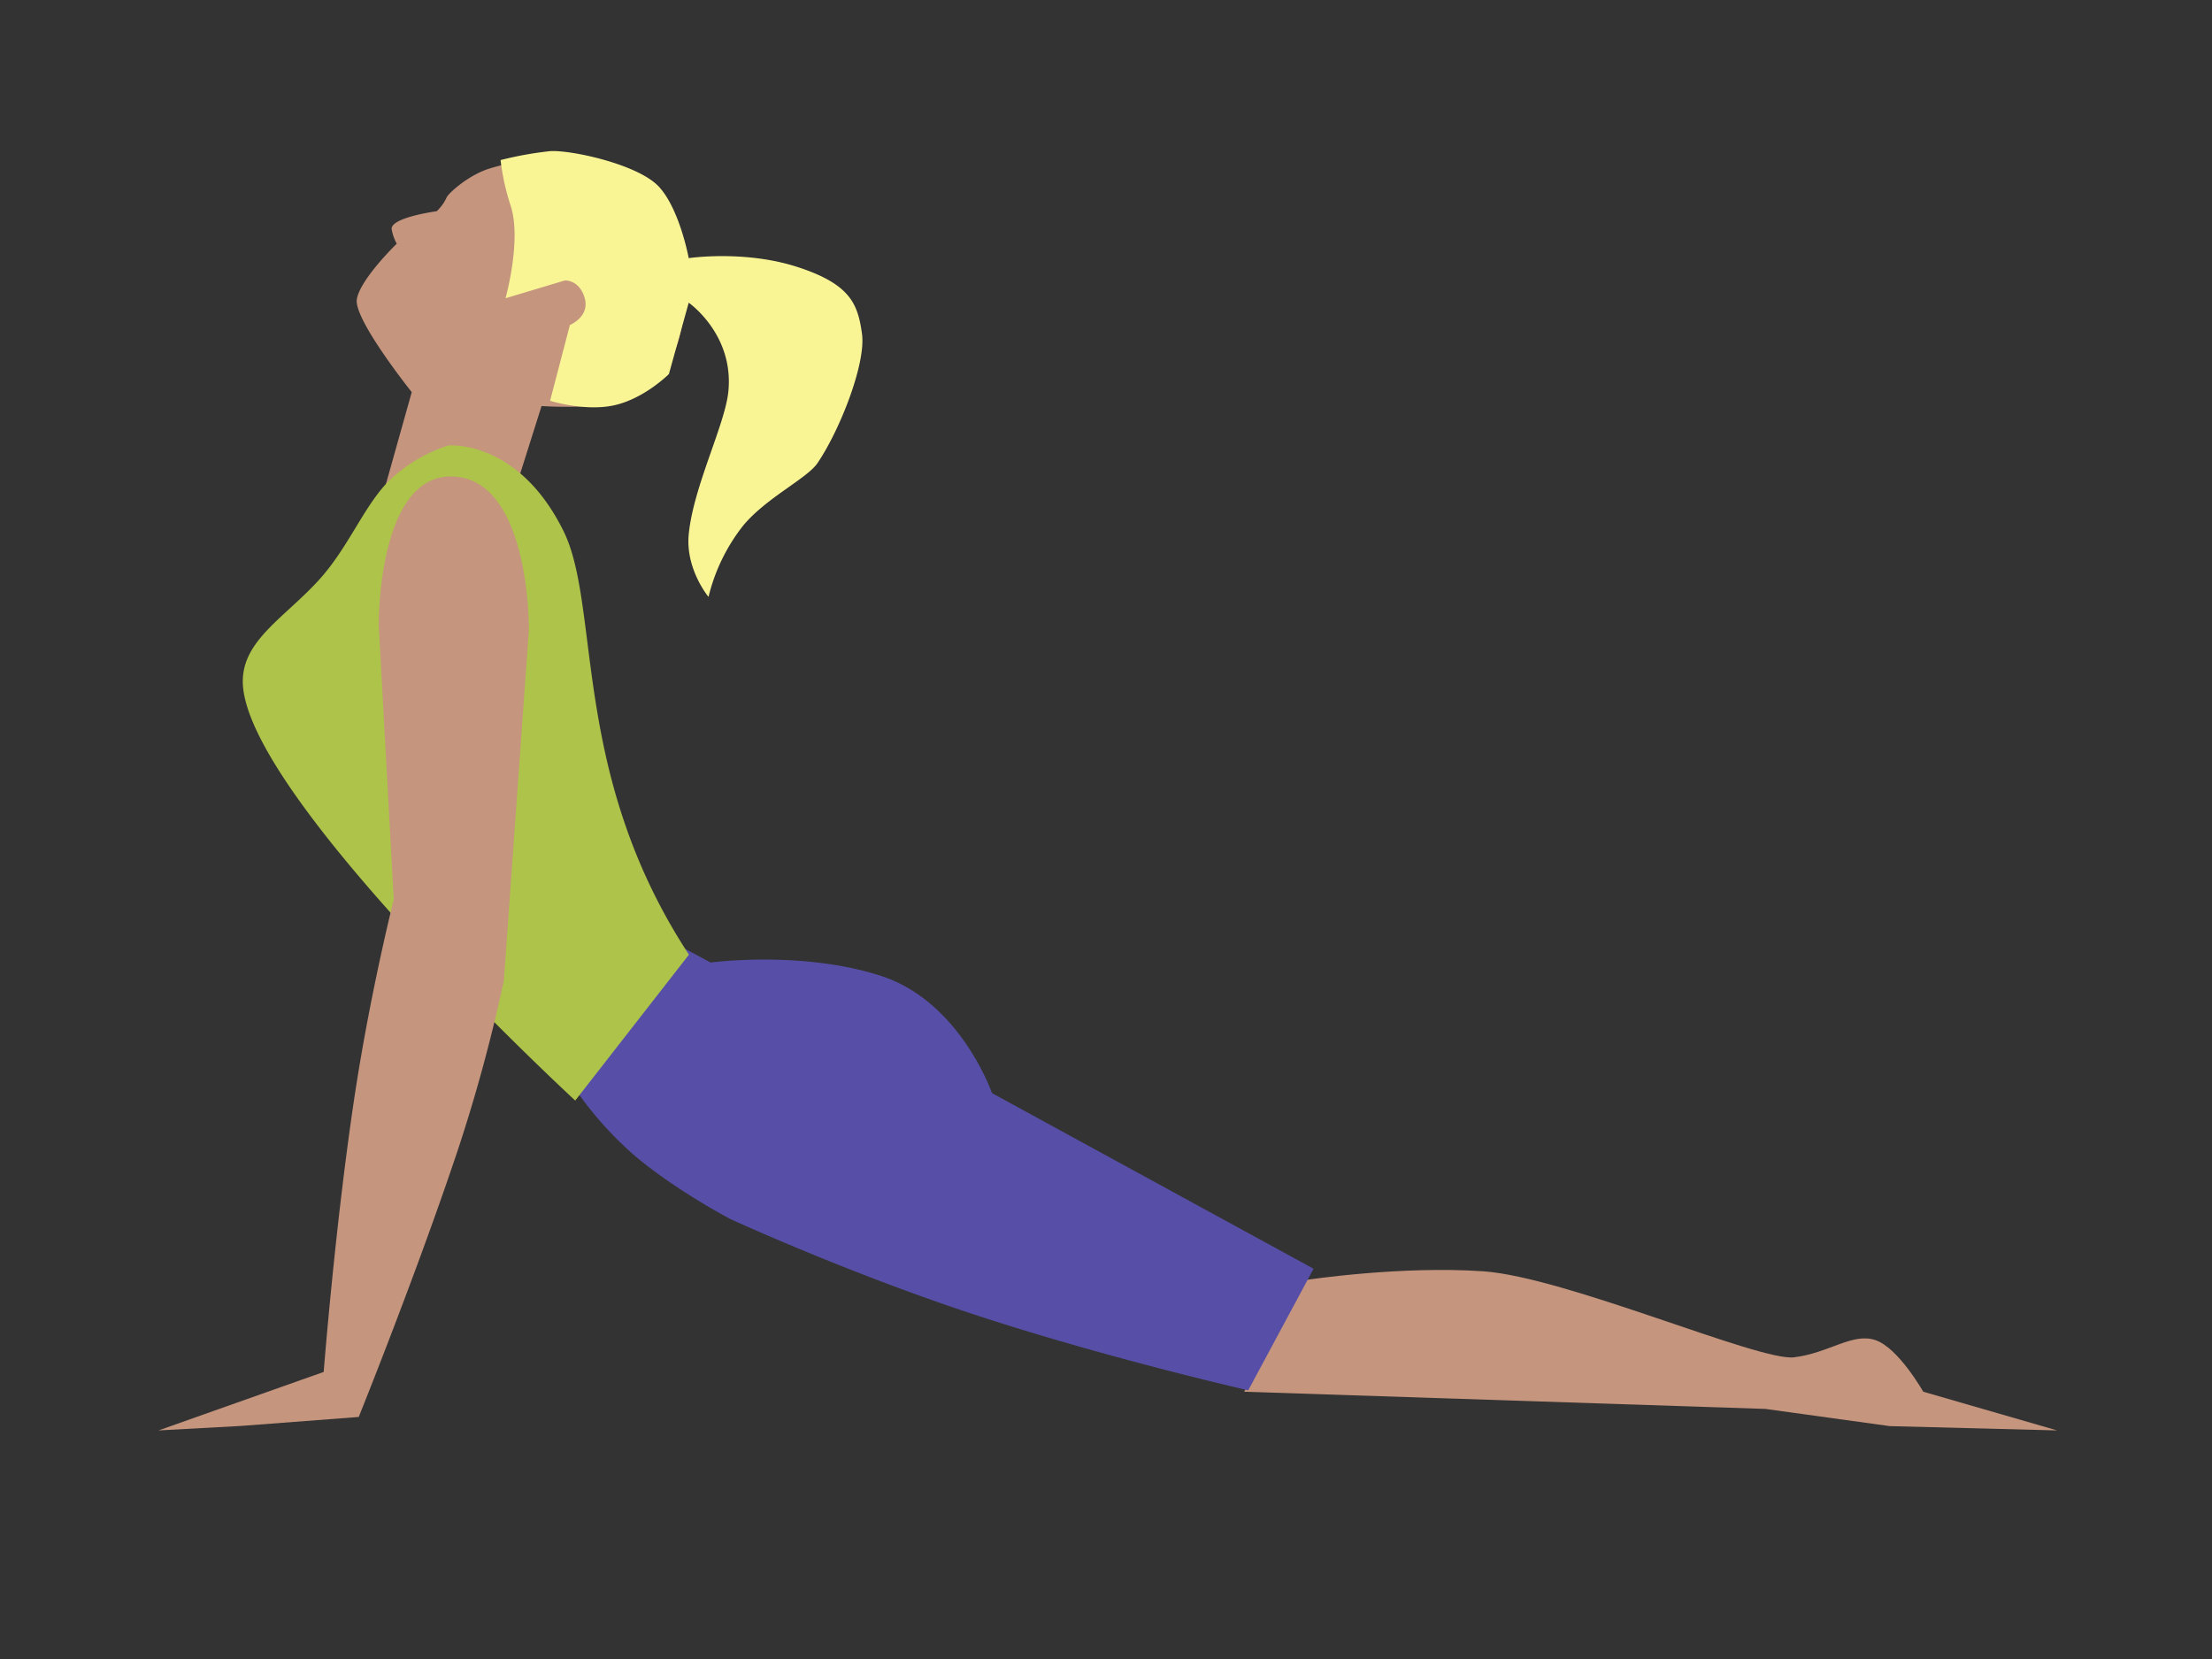
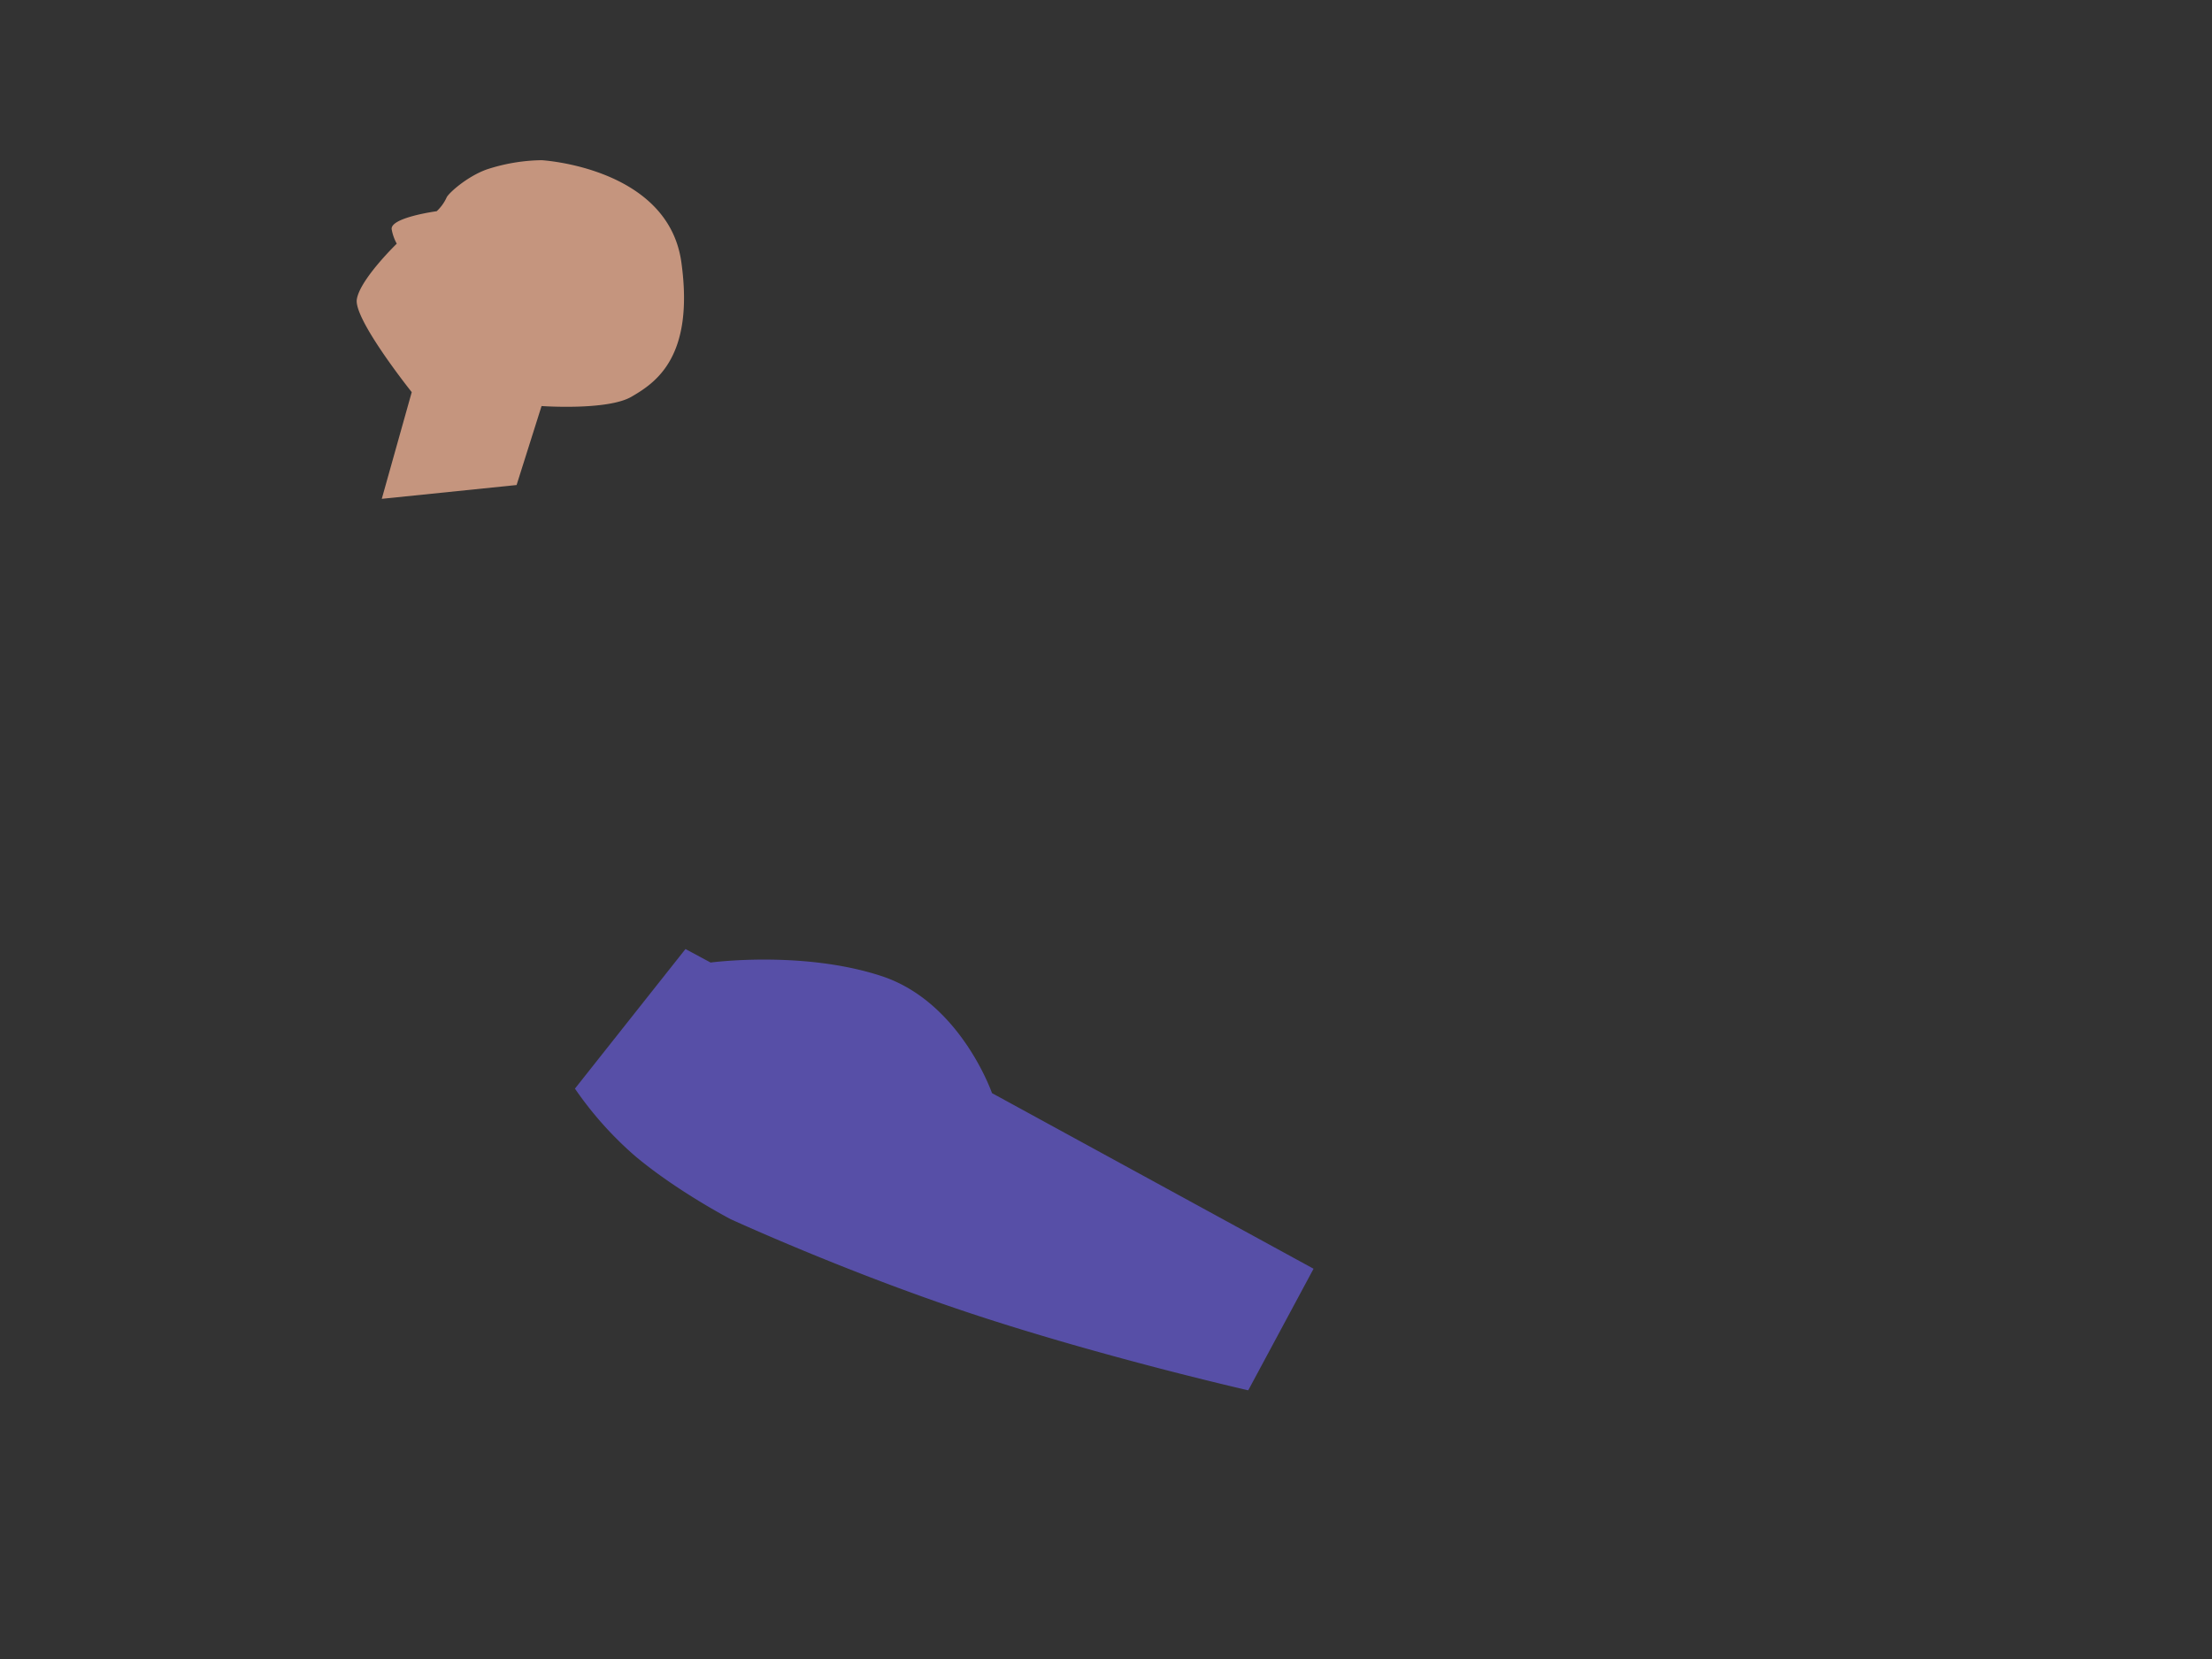
<svg xmlns="http://www.w3.org/2000/svg" id="yoga_copy" data-name="yoga copy" width="600" height="450" viewBox="0 0 600 450">
  <rect x="0" y="0" width="600" height="450" fill="#333333" stroke="none" />
  <defs>
    <style>
      .cls-1 {
        fill: #c5957e;
      }

      .cls-1, .cls-2, .cls-3, .cls-4 {
        fill-rule: evenodd;
      }

      .cls-2 {
        fill: #574fa7;
      }

      .cls-3 {
        fill: #adc349;
      }

      .cls-4 {
        fill: #f9f595;
      }
    </style>
  </defs>
  <path id="yogahead_1" data-name="yogahead 1" class="cls-1" d="M103.557,135.306l8.126-28.938S95.924,86.651,96.786,81.2s10.834-15.1,10.834-15.1a12.58,12.58,0,0,1-1.354-3.774c-0.8-3.287,12.188-5.033,12.188-5.033a11.759,11.759,0,0,0,2.709-3.775c0.532-1.112,5.4-5.58,10.834-7.549a49.746,49.746,0,0,1,14.9-2.517s34.33,1.913,37.919,27.681-7.017,32.7-13.543,36.488-24.376,2.516-24.376,2.516l-6.772,21.425Z" />
-   <path id="yogaleg_1" data-name="yogaleg 1" class="cls-1" d="M558,388l-36.321-10.5s-6.751-11.9-12.972-14-12.565,3.5-22.053,4.666-61.891-21.779-84.317-23.331-48,2.333-48,2.333L337.478,377.5l141.393,4.666,33.727,4.666Z" />
  <path id="yogaThighs_1" data-name="yogaThighs 1" class="cls-2" d="M338.584,377.118s-39.031-8.884-74.961-20.763c-34.22-11.314-65.422-25.65-65.422-25.65s-14.5-7.544-25.895-17.1a96.479,96.479,0,0,1-16.356-18.321l29.985-37.864,6.815,3.665s24.919-3.35,46.34,3.664,29.985,31.756,29.985,31.756L356.3,344.141Z" />
-   <path id="yogatop_1" data-name="yogatop 1" class="cls-3" d="M186.877,258.948a156.784,156.784,0,0,1-17.677-36.4c-11.327-33.571-8.791-63.141-16.317-78.43-12.336-25.063-31.274-23.284-31.274-23.284a41.838,41.838,0,0,0-16.317,9.8c-6.759,6.941-10.9,18.144-19.037,26.96-9.237,10.013-20.216,16.062-20.4,26.961-0.5,30.277,90.172,113.969,90.172,113.969Z" />
-   <path id="yogaArm_1" data-name="yogaArm 1" class="cls-1" d="M123.1,129.261c20.767,1.1,20.365,41.5,20.365,41.5l-6.789,95.2a441.977,441.977,0,0,1-12.219,45.158c-11.26,33.857-27.153,73.228-27.153,73.228l-32.015,2.44L43,388l44.8-15.866s3.018-38.652,8.146-73.228c4.3-29.007,10.861-54.921,10.861-54.921l-4.073-74.448S102.334,128.163,123.1,129.261Z" />
-   <path id="yogahair_1" data-name="yogahair 1" class="cls-4" d="M149.21,41c5.5-.391,23.907,3.539,29.544,9.673s8.058,19.345,8.058,19.345,15.18-2.258,29.544,2.418,16.353,10.078,17.458,18.136-6.029,26.172-12.086,35.063c-2.835,4.161-13.868,9.368-20.144,16.927a50.324,50.324,0,0,0-9.4,19.345s-6.269-7.482-5.371-16.927c1.224-12.877,9.809-29.678,10.743-38.69,1.619-15.621-10.743-24.181-10.743-24.181l-5.372,19.345s-6.584,6.62-14.772,8.463c-7.923,1.784-17.458-1.209-17.458-1.209l5.371-20.554s5.429-2.214,4.029-7.255-5.371-4.836-5.371-4.836L137.124,80.9s4.431-15.854,1.392-25.087a63.388,63.388,0,0,1-2.735-12.393A95.7,95.7,0,0,1,149.21,41Z" />
</svg>